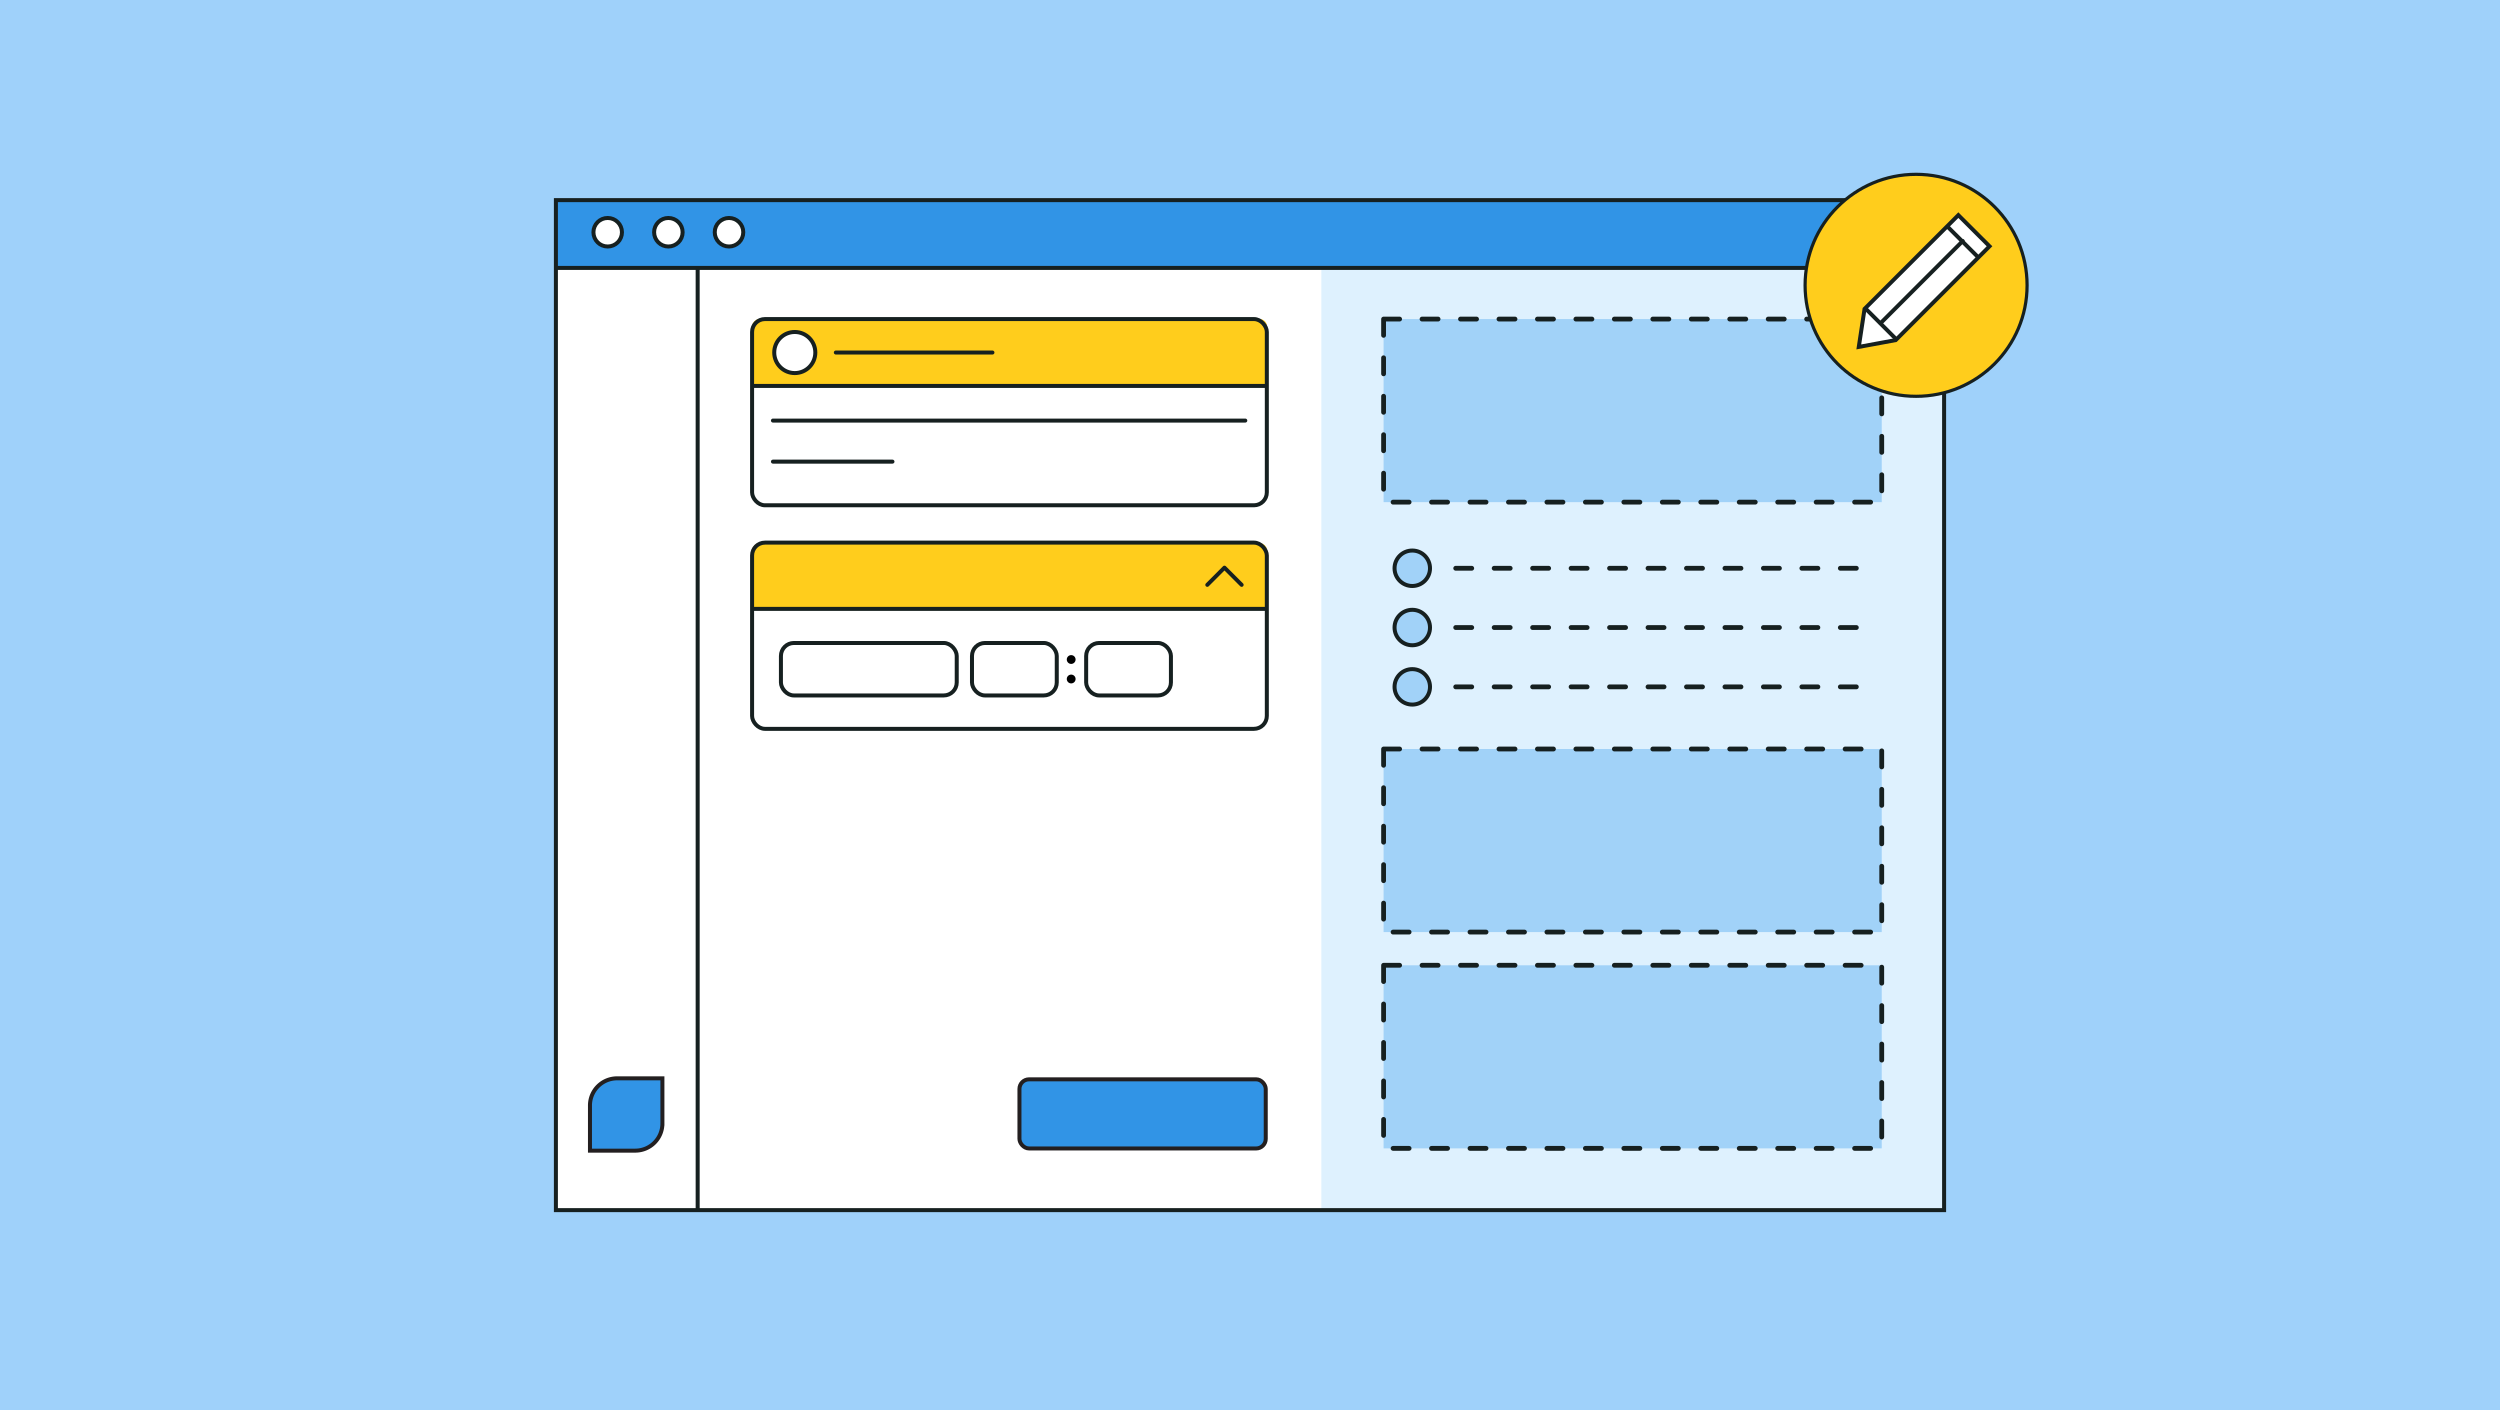
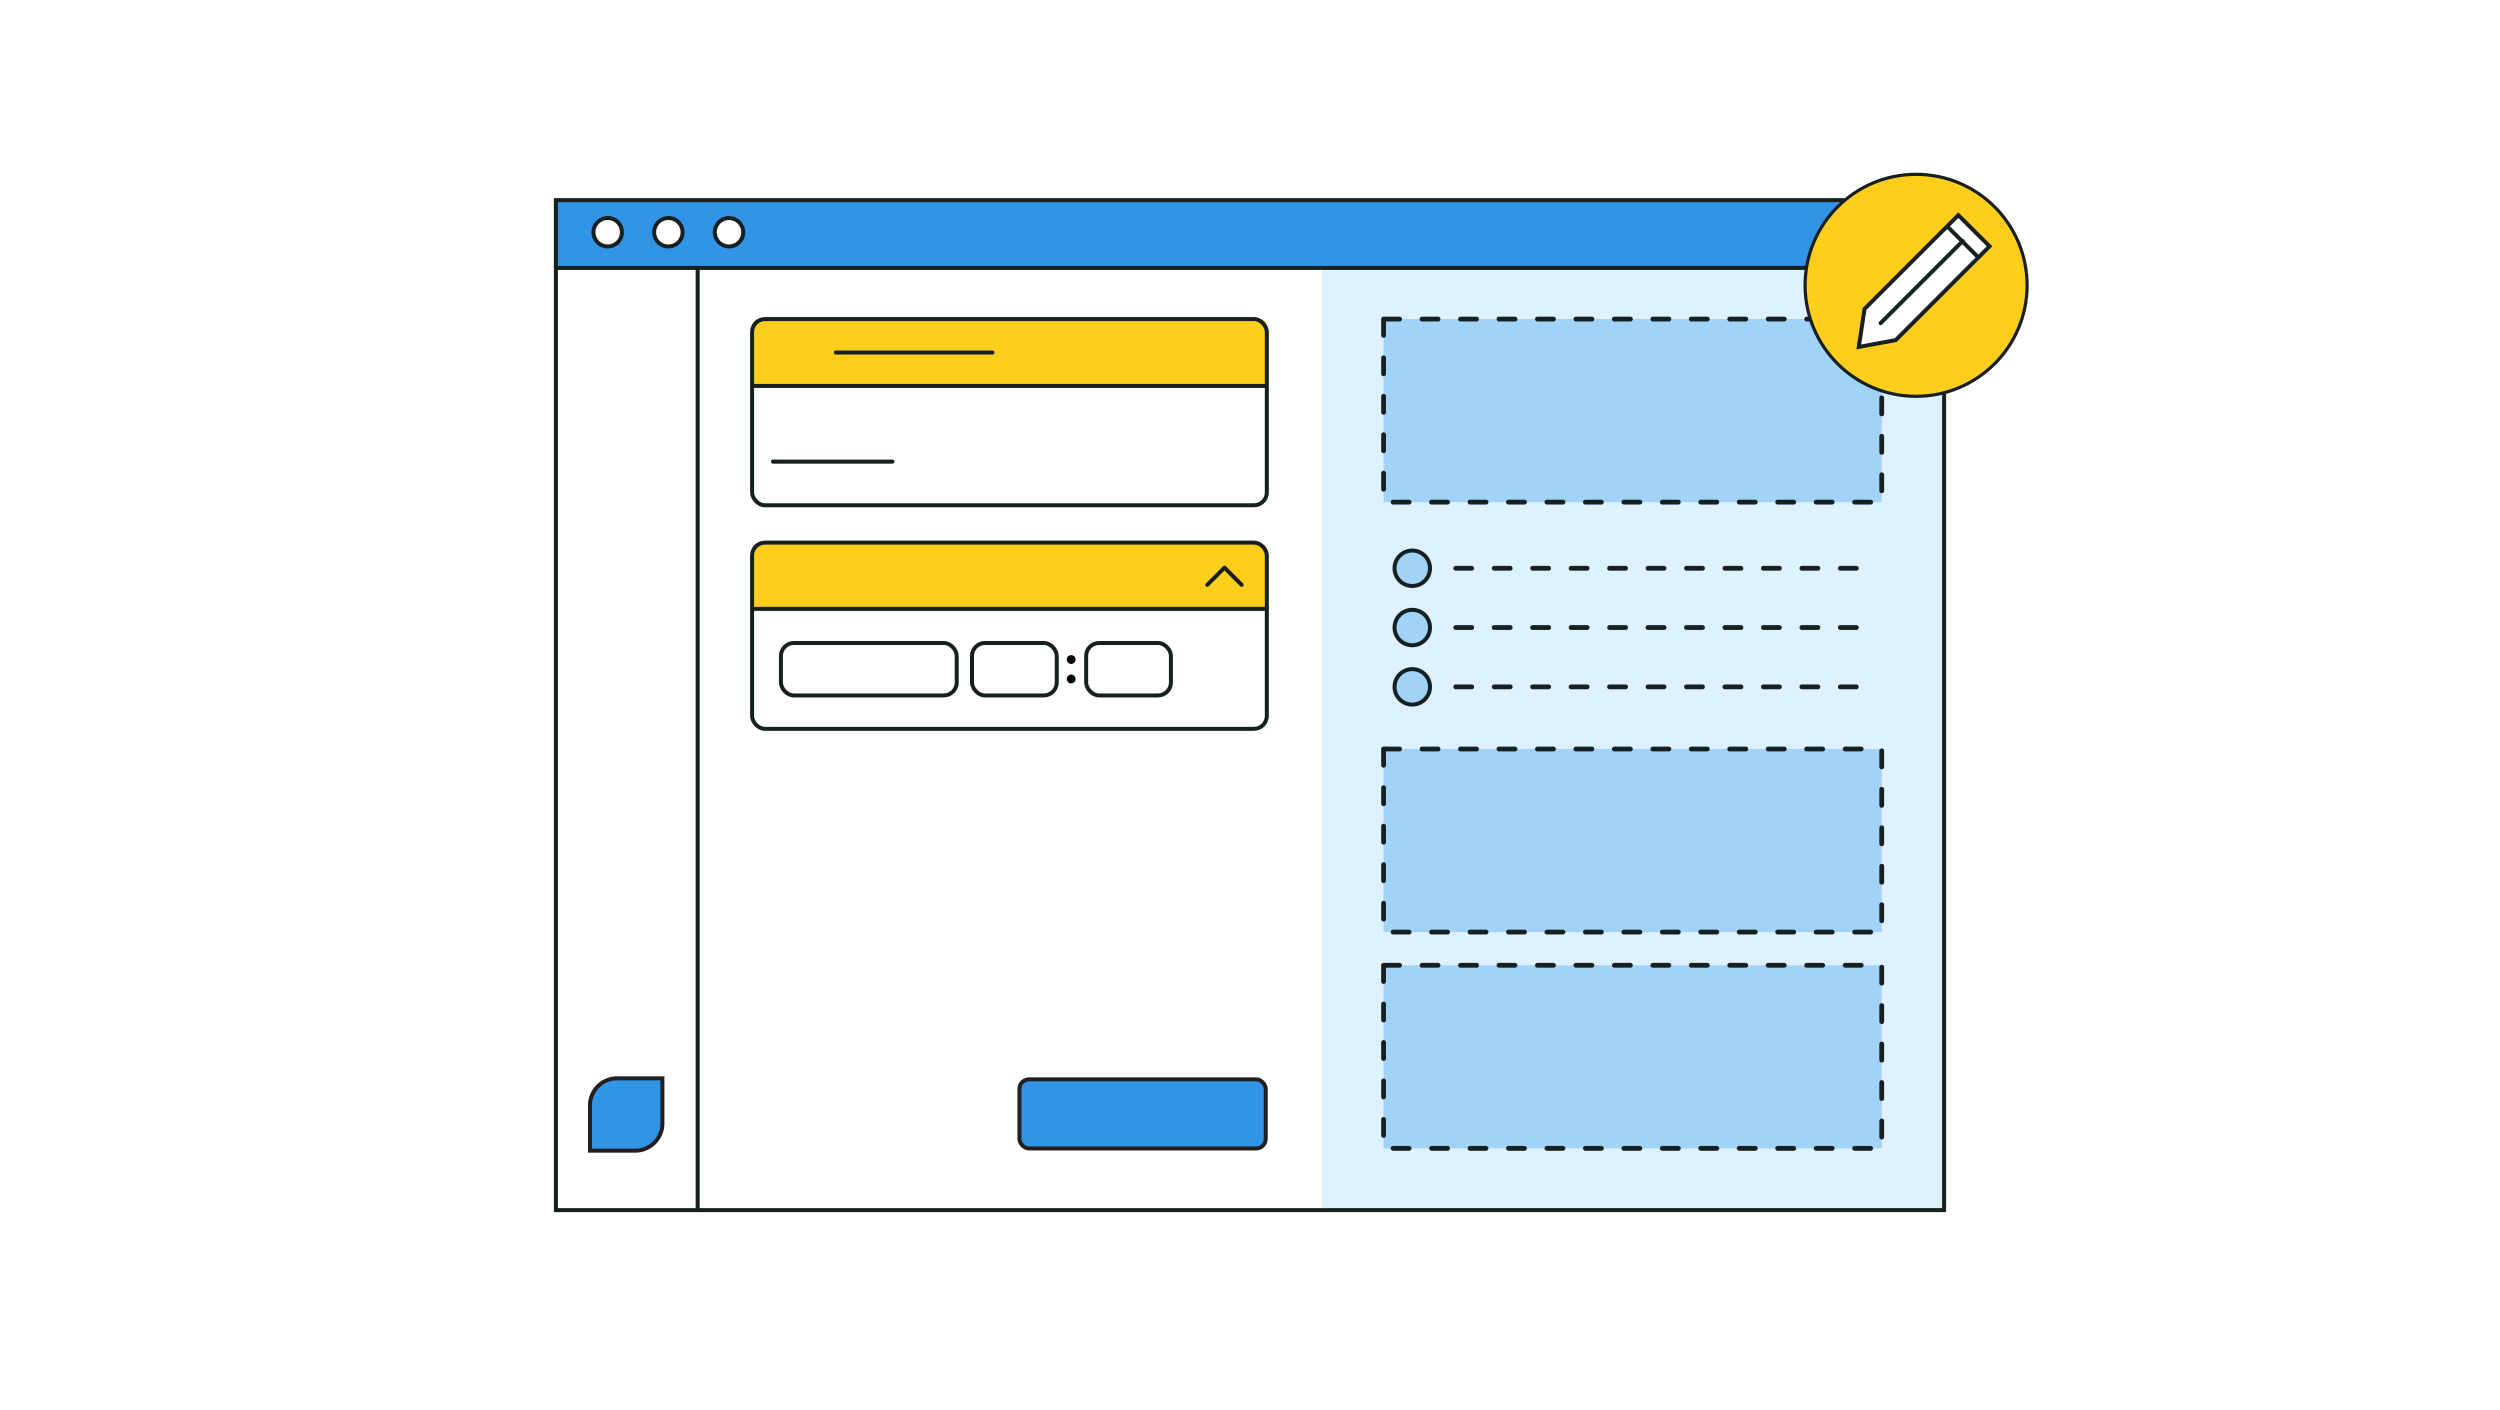
<svg xmlns="http://www.w3.org/2000/svg" id="Layer_1" data-name="Layer 1" viewBox="0 0 780 440">
-   <rect width="780" height="440" fill="#9fd1fa" />
  <rect x="172.9" y="62.44" width="434.2" height="315.12" fill="#fff" />
  <rect x="412.26" y="62.44" width="194.84" height="315.12" fill="#def1fe" />
  <rect x="172.9" y="62.44" width="434.2" height="21.15" fill="#3194e6" />
  <polygon points="606.56 62.44 173.44 62.44 173.44 377.56 568.75 377.56 606.56 377.56 606.56 321.89 606.56 316.08 606.56 62.44" fill="none" stroke="#162020" stroke-miterlimit="10" stroke-width="1.25" />
  <line x1="217.67" y1="83.59" x2="217.67" y2="377.56" fill="none" stroke="#162020" stroke-miterlimit="10" stroke-width="1.25" />
  <line x1="172.9" y1="83.59" x2="607.1" y2="83.59" fill="none" stroke="#162020" stroke-miterlimit="10" stroke-width="1.25" />
  <circle cx="189.6" cy="72.46" r="4.45" fill="#fff" stroke="#162020" stroke-miterlimit="10" stroke-width="1.25" />
  <circle cx="208.53" cy="72.46" r="4.45" fill="#fff" stroke="#162020" stroke-miterlimit="10" stroke-width="1.25" />
  <circle cx="227.45" cy="72.46" r="4.45" fill="#fff" stroke="#162020" stroke-miterlimit="10" stroke-width="1.25" />
  <path d="M192.54,336.44h14.13v14.13A8.47,8.47,0,0,1,198.2,359H184.07V344.91A8.47,8.47,0,0,1,192.54,336.44Z" fill="#3194e6" stroke="#231f20" stroke-miterlimit="10" stroke-width="1.25" fill-rule="evenodd" />
  <rect x="234.65" y="99.55" width="160.6" height="58.1" rx="4.02" fill="#fff" />
  <path d="M393,99.55h-156a2.28,2.28,0,0,0-2.29,2.29v18.57h160.6V101.84A2.28,2.28,0,0,0,393,99.55Z" fill="#ffcd1c" />
  <path d="M393,169.49h-156a2.28,2.28,0,0,0-2.29,2.28v18.57h160.6V171.77A2.28,2.28,0,0,0,393,169.49Z" fill="#ffcd1c" />
  <rect x="234.65" y="99.55" width="160.6" height="58.1" rx="4.02" fill="none" stroke="#162020" stroke-linecap="round" stroke-linejoin="round" stroke-width="1.25" />
  <rect x="234.65" y="169.3" width="160.6" height="58.1" rx="4.02" fill="none" stroke="#162020" stroke-linecap="round" stroke-linejoin="round" stroke-width="1.25" />
-   <line x1="241.16" y1="131.22" x2="388.53" y2="131.22" fill="none" stroke="#162020" stroke-linecap="round" stroke-linejoin="round" stroke-width="1.25" />
  <line x1="241.16" y1="144.03" x2="278.45" y2="144.03" fill="none" stroke="#162020" stroke-linecap="round" stroke-linejoin="round" stroke-width="1.25" />
  <line x1="234.75" y1="120.41" x2="395.33" y2="120.41" fill="none" stroke="#162020" stroke-miterlimit="10" stroke-width="1.25" />
  <line x1="234.75" y1="189.97" x2="395.33" y2="189.97" fill="none" stroke="#162020" stroke-miterlimit="10" stroke-width="1.25" />
  <line x1="260.78" y1="109.99" x2="309.64" y2="109.99" fill="none" stroke="#162020" stroke-linecap="round" stroke-linejoin="round" stroke-width="1.25" />
-   <circle cx="247.97" cy="109.99" r="6.41" fill="#fff" stroke="#162020" stroke-miterlimit="10" stroke-width="1.25" />
  <rect x="431.68" y="99.55" width="155.42" height="57.12" fill="#a1d2f8" stroke="#162020" stroke-linecap="round" stroke-linejoin="round" stroke-width="1.5" stroke-dasharray="5 7" />
  <rect x="431.68" y="233.69" width="155.42" height="57.12" fill="#a1d2f8" stroke="#162020" stroke-linecap="round" stroke-linejoin="round" stroke-width="1.5" stroke-dasharray="5 7" />
  <rect x="431.68" y="301.17" width="155.42" height="57.12" fill="#a1d2f8" stroke="#162020" stroke-linecap="round" stroke-linejoin="round" stroke-width="1.5" stroke-dasharray="5 7" />
  <line x1="454.18" y1="177.3" x2="583.83" y2="177.3" fill="none" stroke="#162020" stroke-linecap="round" stroke-linejoin="round" stroke-width="1.5" stroke-dasharray="5 7" />
  <line x1="454.18" y1="195.79" x2="583.83" y2="195.79" fill="none" stroke="#162020" stroke-linecap="round" stroke-linejoin="round" stroke-width="1.5" stroke-dasharray="5 7" />
  <line x1="454.18" y1="214.3" x2="583.83" y2="214.3" fill="none" stroke="#162020" stroke-linecap="round" stroke-linejoin="round" stroke-width="1.5" stroke-dasharray="5 7" />
  <circle cx="440.63" cy="177.3" r="5.53" fill="#a1d2f8" stroke="#162020" stroke-miterlimit="10" stroke-width="1.25" />
  <circle cx="440.63" cy="195.79" r="5.53" fill="#a1d2f8" stroke="#162020" stroke-miterlimit="10" stroke-width="1.25" />
  <circle cx="440.63" cy="214.3" r="5.53" fill="#a1d2f8" stroke="#162020" stroke-miterlimit="10" stroke-width="1.25" />
  <rect x="318.07" y="336.75" width="76.84" height="21.57" rx="3" fill="#3194e6" stroke="#231f20" stroke-miterlimit="10" stroke-width="1.25" />
  <polyline points="376.68 182.47 382.03 177.11 387.39 182.47" fill="none" stroke="#162020" stroke-linecap="round" stroke-linejoin="round" stroke-width="1.25" />
  <rect x="243.65" y="200.61" width="54.85" height="16.37" rx="4.05" fill="none" stroke="#162020" stroke-linecap="round" stroke-linejoin="round" stroke-width="1.25" />
  <rect x="303.26" y="200.61" width="26.45" height="16.37" rx="4.05" fill="none" stroke="#162020" stroke-linecap="round" stroke-linejoin="round" stroke-width="1.25" />
  <rect x="338.88" y="200.61" width="26.45" height="16.37" rx="4.05" fill="none" stroke="#162020" stroke-linecap="round" stroke-linejoin="round" stroke-width="1.25" />
  <path d="M332.84,205.77a1.37,1.37,0,1,1,2.74,0,1.37,1.37,0,1,1-2.74,0Z" />
  <path d="M332.84,211.85a1.37,1.37,0,1,1,2.74,0,1.37,1.37,0,1,1-2.74,0Z" />
  <circle cx="597.82" cy="89.02" r="34.63" fill="#ffcd1c" stroke="#162020" stroke-linecap="round" stroke-linejoin="round" />
  <polygon points="591.46 106.11 579.94 108.24 581.74 96.38 611 67.12 620.73 76.84 591.46 106.11" fill="#fff" stroke="#162020" stroke-linecap="round" stroke-miterlimit="10" stroke-width="1.25" />
  <line x1="607.83" y1="70.91" x2="616.98" y2="80.06" fill="#fff" stroke="#162020" stroke-linecap="round" stroke-miterlimit="10" stroke-width="1.25" />
-   <line x1="582.26" y1="96.48" x2="591.41" y2="105.63" fill="#fff" stroke="#162020" stroke-linecap="round" stroke-miterlimit="10" stroke-width="1.25" />
  <line x1="586.75" y1="100.82" x2="612.37" y2="75.2" fill="#fff" stroke="#162020" stroke-linecap="round" stroke-miterlimit="10" stroke-width="1.25" />
</svg>